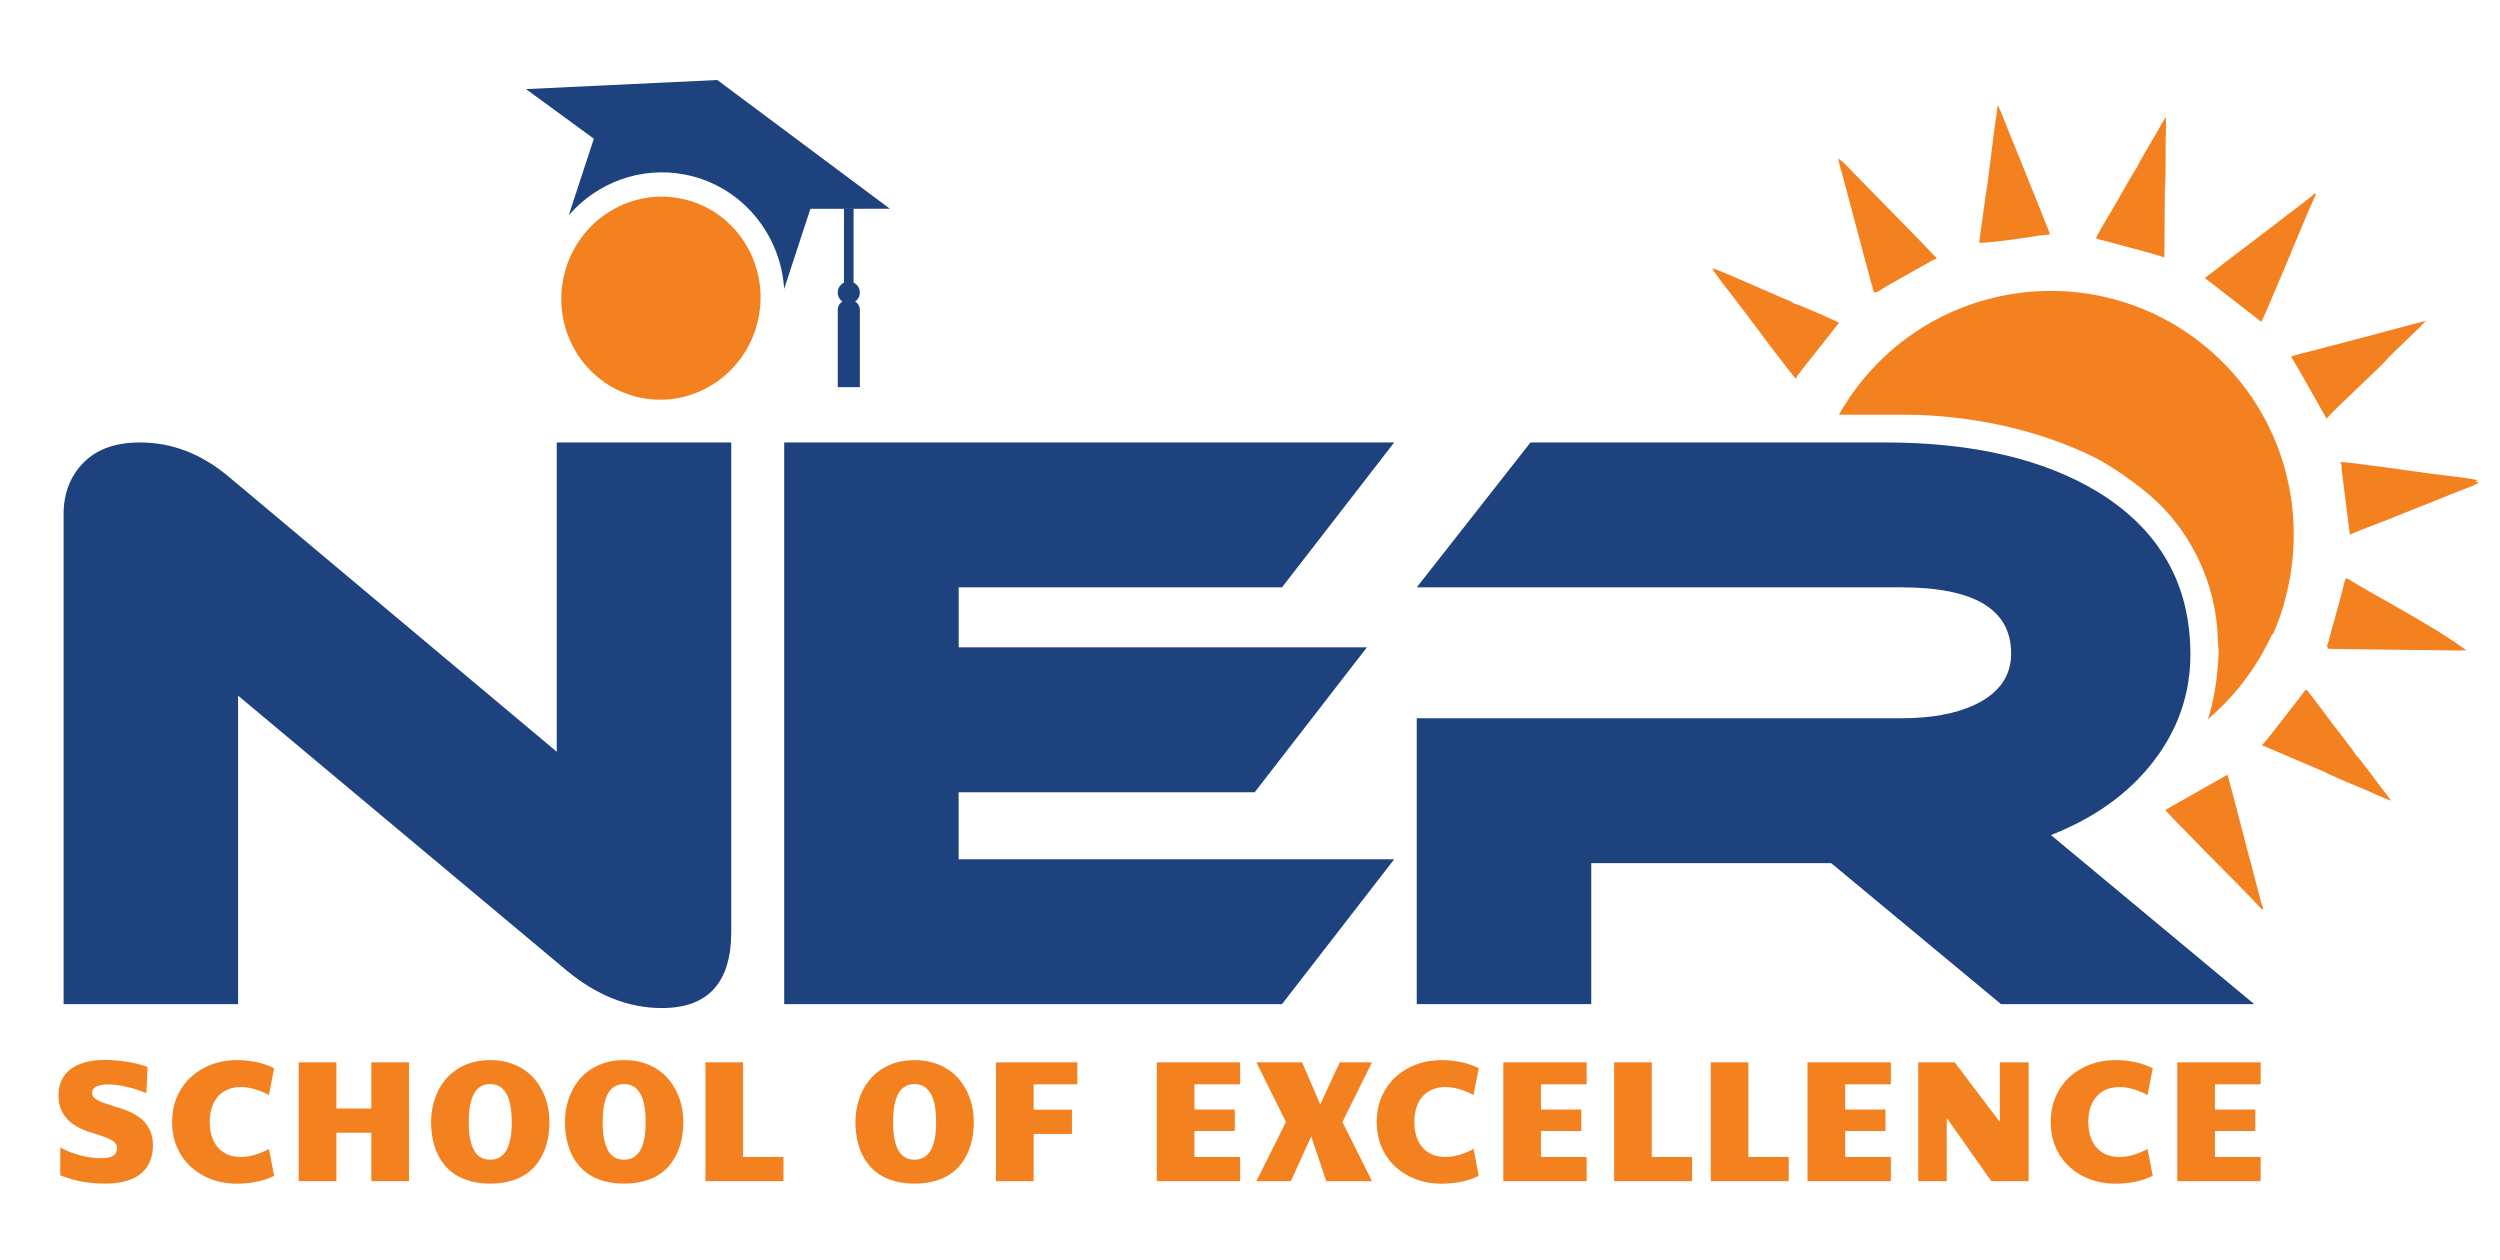
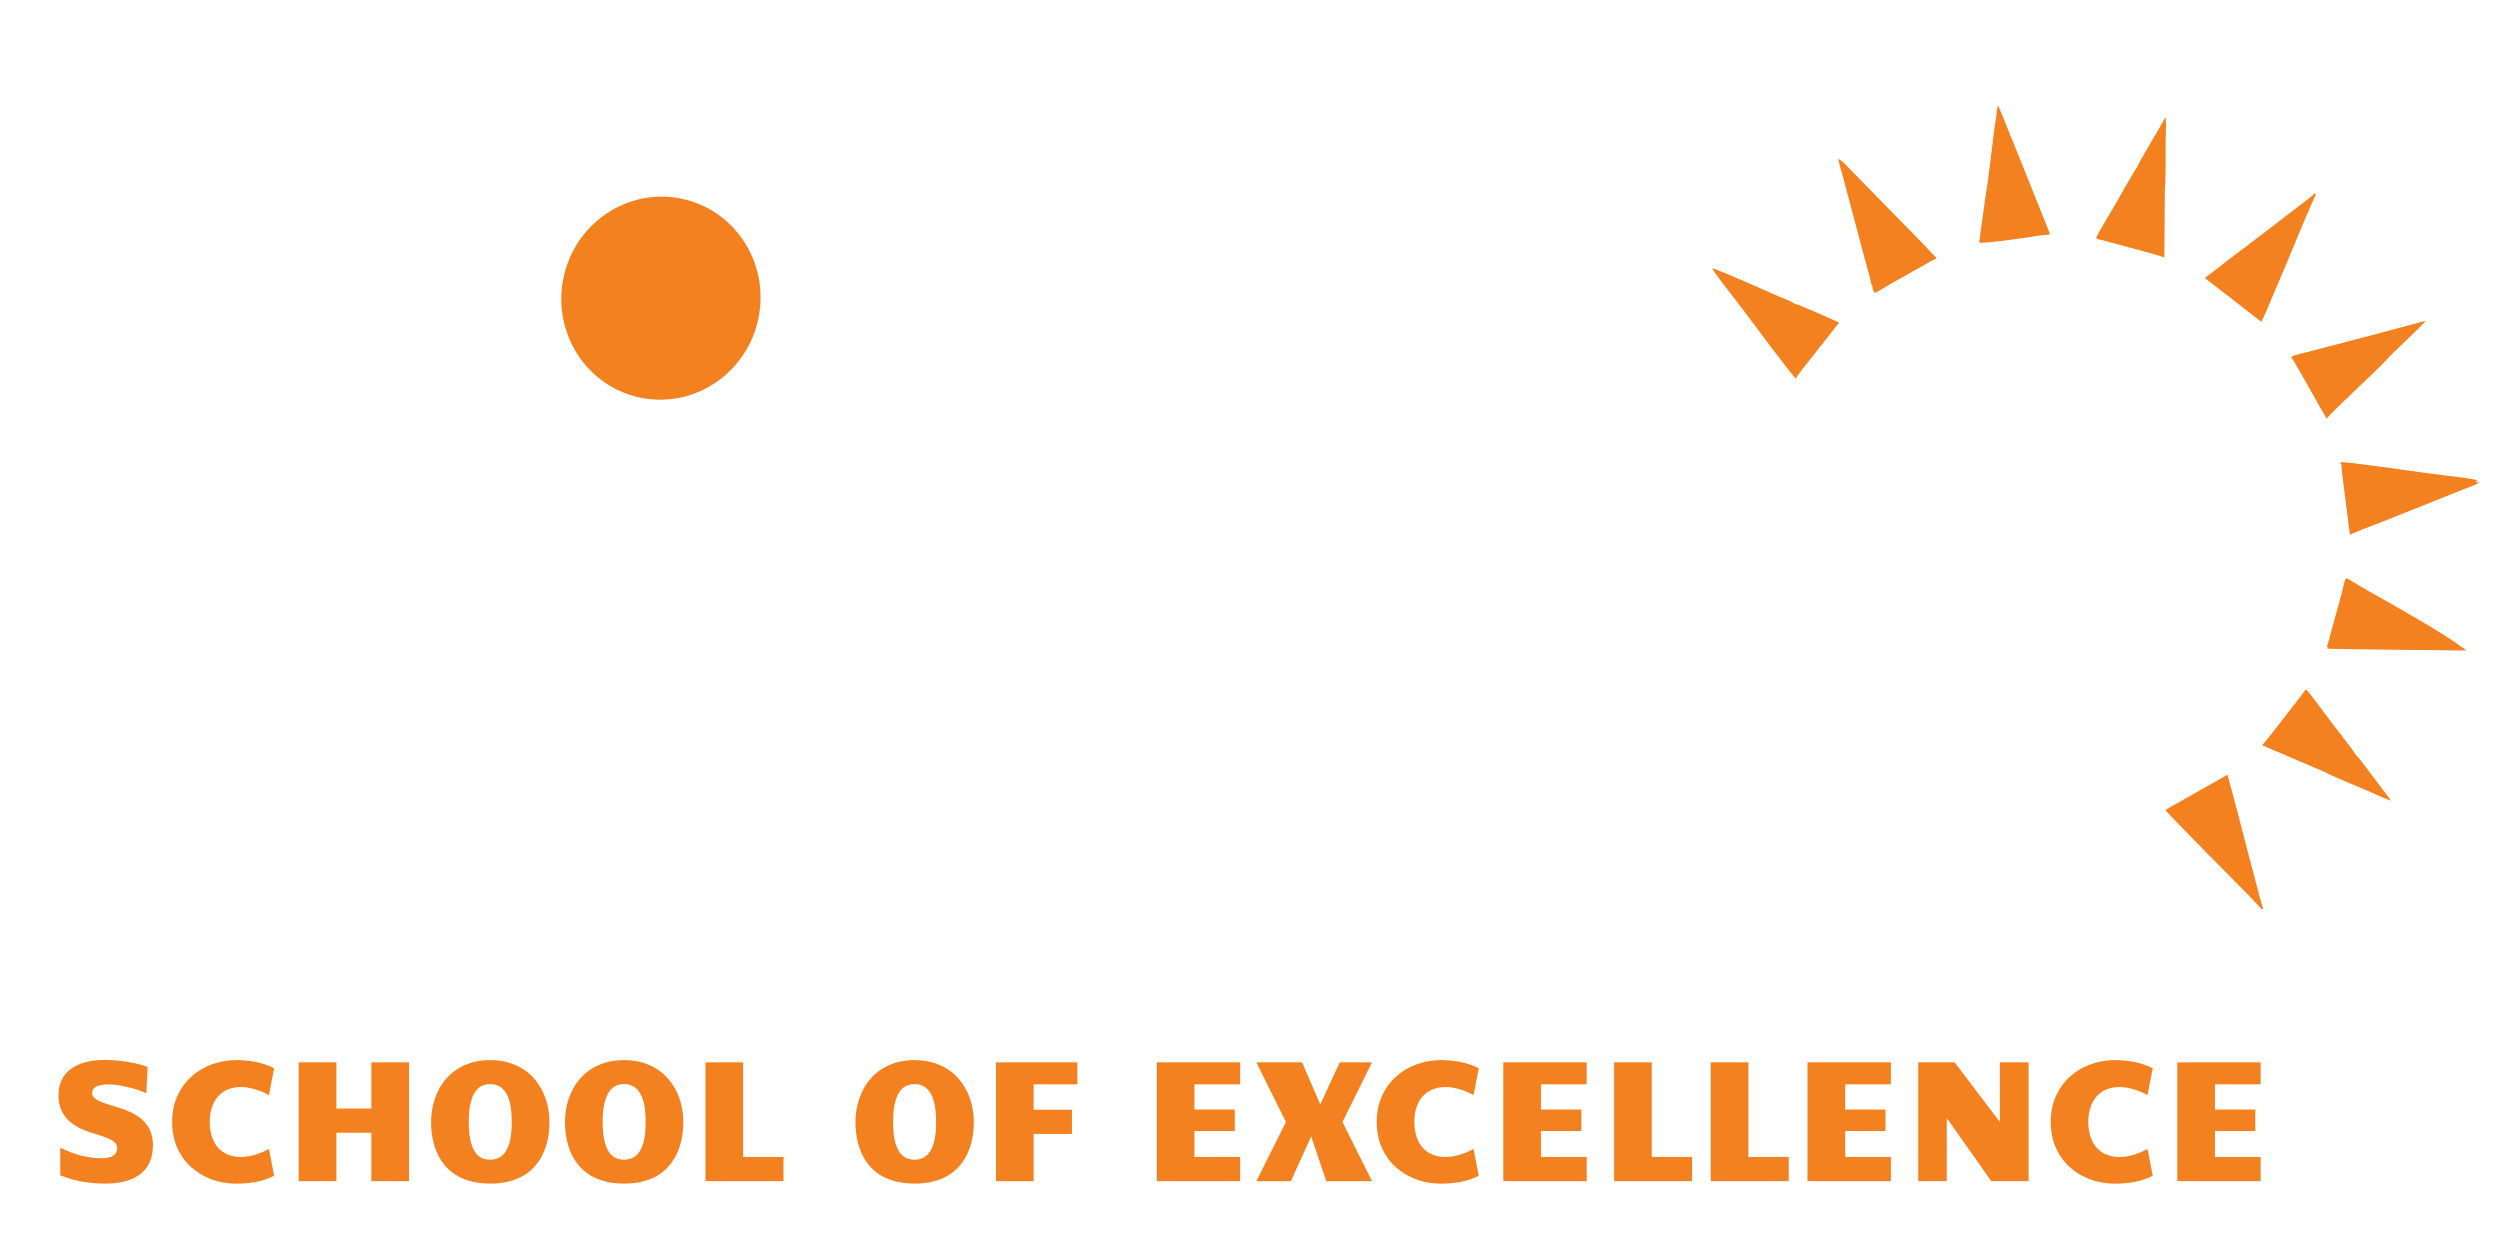
<svg xmlns="http://www.w3.org/2000/svg" version="1.1" id="Layer_1" x="0px" y="0px" viewBox="0 0 500 252" style="enable-background:new 0 0 500 252;" xml:space="preserve">
  <style type="text/css">
	.st0{fill-rule:evenodd;clip-rule:evenodd;fill:#F48120;}
	.st1{fill-rule:evenodd;clip-rule:evenodd;fill:#1E427D;}
</style>
  <g>
-     <path class="st0" d="M454.59,126.86c0.85-1.88,1.54-3.79,2.06-5.6c0.89-3.15,1.41-5.6,1.78-8.71c0.09-0.75,0.16-1.53,0.2-2.33   c1.09-15.64-5.38-31.51-18.69-41.84c-21.21-16.45-51.74-12.6-68.19,8.61c-1.49,1.92-2.81,3.91-3.97,5.96h13.75   c6.42,0,13.9,0.99,19.31,2.24c6.25,1.44,10.78,2.98,15.99,5.3c3.57,1.59,6.89,3.74,10.02,6.08c1.08,0.81,1.87,1.45,2.89,2.3   c8.17,6.85,13.56,17.64,13.83,29.03c0.07,2.99,0.33,1.05,0.02,4.95c-0.3,3.85-0.86,7.48-2,10.99c2.51-2.14,4.84-4.56,6.95-7.27   c2.39-3.09,4.35-6.37,5.9-9.78L454.59,126.86z" />
    <path class="st0" d="M477.24,72.01c1.52-1.71,6.78-6.42,7.9-7.85l-13.42,3.57l-10.12,2.65c-0.77,0.21-2.81,0.59-3.38,1.02   c0.59,0.73,5.26,9.08,6.2,10.76c0.33,0.59,0.65,1.04,0.9,1.58C466.6,82.1,476,73.51,477.24,72.01 M432.97,37.66   c0.17-0.77,0.17-6.3,0.15-7.1c-0.05-2.01,0.15-5.2,0.05-7.13c-0.5,0.64-1.04,1.71-1.46,2.45c-0.74,1.3-4.11,6.89-4.25,7.51   c-0.72,0.93-3.32,5.62-4.12,7.01c-0.5,0.87-4.14,6.92-4.11,7.17c0.03,0.27,0.79,0.35,1.44,0.51l5.27,1.43   c1,0.26,6.43,1.69,6.93,2.02L432.97,37.66z M397.13,39.07l-1.3,9.44c0.73,0.31,11.22-1.2,11.71-1.36l2.46-0.26   c-0.35-1.1-0.83-2.11-1.23-3.18l-4.54-11.31c-0.25-0.61-0.44-1.04-0.66-1.61c-0.41-1.07-0.87-2.14-1.31-3.23   c-0.88-2.14-1.67-4.31-2.64-6.45c-0.27,0.58-0.25,1.51-0.37,2.2C398.49,27.92,397.9,34.73,397.13,39.07 M495.06,96.35   c0.24-0.11,0.4-0.2,0.46-0.25c-0.57-0.37-6.01-0.94-6.81-1.05c-1.12-0.16-2.28-0.29-3.45-0.44c-1.62-0.2-16.48-2.39-17.24-2.17   c0.28,0.37,0.31,0.79,0.35,1.21l-0.07,0.04l1.68,13.28c1-0.57,5.1-2.06,6.43-2.6c2.23-0.9,4.2-1.69,6.42-2.56l9.69-3.87   c1.08-0.42,2.31-0.84,3.3-1.4C495.66,96.47,495.39,96.41,495.06,96.35 M465.31,129.33l0.28,0.02l-0.11,0.37   c1.15,0.1,2.27,0.05,3.41,0.09l12.18,0.17c0.66,0.01,1.13,0,1.74,0.01c1.15,0.03,2.31,0.03,3.48,0.03   c2.31,0.01,4.62,0.12,6.97,0.06c-0.21-0.22-0.51-0.42-0.83-0.6c-4.16-3.16-14.19-8.69-18.68-11.25c-0.73-0.41-1.49-0.88-2.32-1.35   c-3.07-1.73-1.89-2.25-3.5,3.29c-0.46,1.59-0.8,3.02-1.25,4.57c-0.2,0.71-0.43,1.44-0.62,2.23   C465.93,127.54,465.61,128.87,465.31,129.33 M387.2,51.55l0.08-0.04c-0.14-0.11-0.32-0.27-0.54-0.47   c-2.29-2.53-6.55-6.73-8.83-9.11l-9.58-9.8l0.02,0.12c-0.22-0.2-0.44-0.39-0.66-0.56c-0.04,0.55,0.6,2.58,0.8,3.29l4.42,16.64   c0.29,1.1,0.59,2.16,0.9,3.28c0.43,1.55,0.39,1.94,0.64,2.27c0.48,2.21,0.07,1.56,4.54-0.87c1.45-0.79,2.71-1.55,4.12-2.33   c0.65-0.36,1.33-0.71,2.02-1.13c0.5-0.3,1.67-1.01,2.21-1.12L387.2,51.55z M440.96,55.59l11.29,8.76c0.4-0.55,2.45-5.57,2.8-6.35   c2.67-6.09,5.45-13.3,8.13-19.13l-0.25-0.2c-0.52,0.64-4.45,3.5-5.45,4.29c-4.91,3.87-10.16,7.67-15.06,11.54   C441.91,54.89,441.42,55.22,440.96,55.59 M360.32,74.04l7.51-9.51c-0.63-0.33-8.41-3.8-9.14-3.88c-0.36-0.38-1.38-0.69-1.97-0.95   c-1.63-0.71-13.43-5.95-14.23-6.04c0.14,0.67,3.56,4.93,4.04,5.58c0.68,0.91,1.39,1.83,2.12,2.76c1,1.29,9.91,13.39,10.6,13.77   C359.35,75.02,360,74.65,360.32,74.04 M465.13,154.48c0.65,0.45,5.75,2.58,6.49,2.87c1.87,0.73,4.74,2.15,6.56,2.79   c-0.4-0.71-1.17-1.62-1.69-2.29c-0.91-1.19-4.77-6.45-5.29-6.82c-0.58-1.02-3.9-5.23-4.88-6.51c-0.61-0.79-4.78-6.49-5.03-6.56   c-0.26-0.08-0.63,0.6-1.03,1.14l-3.35,4.31c-0.63,0.83-4.04,5.28-4.53,5.62L465.13,154.48z M445.51,154.94l-12.43,7.04   c0.35,0.58,4.19,4.41,4.78,5.03c4.59,4.81,10.17,10.16,14.52,14.87l0.28-0.16c-0.39-0.73-1.51-5.46-1.85-6.69   c-1.68-6.02-3.16-12.33-4.84-18.34C445.78,156.09,445.67,155.51,445.51,154.94" />
-     <path class="st1" d="M450.85,200.83h-50.64l-33.97-28.2h-47.99v28.2h-34.9v-57.18h96.91c5.92,0,10.8-0.88,14.65-2.67   c4.88-2.31,7.32-5.74,7.32-10.26c0-8.83-7.32-13.25-21.97-13.25h-96.91l22.75-28.98H377c17.55,0,31.79,3.33,42.69,9.97   c12.26,7.58,18.39,18.39,18.39,32.41c0,7.89-2.47,15.04-7.4,21.42c-4.93,6.39-11.76,11.3-20.49,14.72L450.85,200.83z    M146.25,186.34c0,10.18-4.62,15.27-13.87,15.27c-6.65,0-12.98-2.49-19.01-7.48l-65.75-55v61.7h-34.9v-97.98   c0-4.15,1.32-7.61,3.97-10.31c2.65-2.7,6.41-4.05,11.3-4.05c6.34,0,12.2,2.23,17.61,6.73l65.75,55.13V88.49h34.9V186.34z    M278.84,171.85l-22.44,28.98h-99.56V88.49h122l-22.44,28.98h-64.66v12h81.64l-22.44,28.98h-59.21v13.4H278.84z" />
-     <path class="st1" d="M167.55,61.96l0,15.46h4.42l0-15.46c0-0.7-0.38-1.31-0.94-1.65c0.57-0.4,0.94-1.06,0.94-1.81   c0-0.87-0.51-1.62-1.25-1.98l0-0.02V41.77l-1.93,0v14.65l0.06,0.08c-0.76,0.35-1.3,1.11-1.3,2.01c0,0.75,0.37,1.41,0.94,1.81   C167.93,60.65,167.55,61.26,167.55,61.96 M177.98,41.75L143.46,16l-38.26,1.82l13.57,9.92l-5.02,15.31   c5.64-6.5,14.4-9.88,23.32-8.12c11.17,2.21,19.06,11.79,19.76,22.85l5.25-16.02L177.98,41.75z" />
    <path class="st0" d="M136.12,39.7c10.79,2.13,17.77,12.78,15.6,23.79c-2.17,11.01-12.68,18.21-23.47,16.08   c-10.79-2.13-17.77-12.78-15.6-23.79C114.83,44.77,125.33,37.57,136.12,39.7L136.12,39.7z" />
    <path class="st0" d="M29.27,218.64c-0.46-0.21-0.99-0.41-1.61-0.62c-0.61-0.21-1.24-0.4-1.92-0.56c-0.66-0.17-1.34-0.31-2.03-0.41   c-0.68-0.11-1.32-0.16-1.93-0.16c-1.05,0-1.88,0.13-2.47,0.4c-0.6,0.27-0.89,0.72-0.89,1.36c0,0.3,0.1,0.57,0.31,0.8   c0.21,0.23,0.5,0.44,0.88,0.64c0.39,0.2,0.84,0.39,1.37,0.57c0.53,0.18,1.12,0.38,1.77,0.58l1.23,0.38   c1.03,0.31,1.95,0.7,2.78,1.14c0.82,0.44,1.51,0.96,2.07,1.56c0.57,0.6,1,1.29,1.3,2.06c0.3,0.77,0.46,1.65,0.46,2.64   c0,1.15-0.18,2.2-0.55,3.15c-0.36,0.95-0.93,1.76-1.7,2.43c-0.77,0.67-1.76,1.2-2.97,1.56c-1.2,0.37-2.66,0.56-4.34,0.56   c-1.5,0-2.99-0.13-4.48-0.37c-1.49-0.24-2.98-0.68-4.5-1.29v-5.55c1.44,0.74,2.85,1.28,4.21,1.62c1.36,0.34,2.7,0.51,4.03,0.51   c1.09,0,1.88-0.17,2.38-0.52c0.5-0.34,0.75-0.83,0.75-1.45c0-0.37-0.1-0.68-0.28-0.95c-0.18-0.27-0.48-0.51-0.89-0.74   c-0.41-0.22-0.95-0.45-1.61-0.68c-0.66-0.23-1.46-0.5-2.4-0.78c-0.94-0.28-1.81-0.64-2.61-1.06c-0.8-0.43-1.5-0.94-2.08-1.54   c-0.59-0.6-1.04-1.3-1.37-2.1c-0.33-0.8-0.49-1.7-0.49-2.72c0-1.06,0.18-2.02,0.55-2.89c0.37-0.88,0.94-1.62,1.7-2.24   c0.76-0.63,1.73-1.11,2.9-1.46c1.17-0.34,2.56-0.52,4.18-0.52c0.64,0,1.31,0.03,2.03,0.09c0.72,0.06,1.45,0.14,2.19,0.25   c0.75,0.11,1.49,0.26,2.22,0.43c0.73,0.18,1.42,0.39,2.06,0.64L29.27,218.64z M435.46,212.46h16.67v4.41h-9.14v5.03h8.07v4.3h-8.07   v5.19h9.14v4.84h-16.67V212.46z M410.15,224.4c0-1.92,0.35-3.64,1.03-5.16c0.69-1.53,1.62-2.83,2.8-3.9   c1.18-1.07,2.54-1.89,4.1-2.46c1.56-0.57,3.21-0.86,4.96-0.86c1.22,0,2.46,0.12,3.73,0.35c1.27,0.24,2.52,0.66,3.78,1.27   l-1.04,5.38c-0.99-0.54-1.96-0.94-2.93-1.21c-0.96-0.27-1.85-0.4-2.66-0.4c-0.98,0-1.85,0.16-2.62,0.48   c-0.77,0.32-1.43,0.78-1.97,1.39c-0.54,0.6-0.95,1.34-1.24,2.2c-0.29,0.86-0.43,1.84-0.43,2.92c0,1.09,0.14,2.07,0.43,2.93   c0.29,0.87,0.69,1.6,1.24,2.2c0.54,0.61,1.19,1.07,1.97,1.39c0.77,0.32,1.65,0.48,2.62,0.48c0.81,0,1.69-0.13,2.66-0.4   c0.97-0.27,1.94-0.67,2.93-1.21l1.04,5.38c-1.26,0.61-2.51,1.02-3.78,1.24c-1.27,0.22-2.51,0.33-3.73,0.33   c-1.75,0-3.4-0.28-4.96-0.85c-1.55-0.57-2.92-1.38-4.1-2.44c-1.18-1.06-2.11-2.35-2.8-3.87   C410.49,228.04,410.15,226.31,410.15,224.4 M383.65,212.46h7.28l9.04,11.93v-11.93h5.75v23.77h-7.46l-8.91-12.64v12.64h-5.7V212.46   z M361.5,212.46h16.67v4.41h-9.14v5.03h8.07v4.3h-8.07v5.19h9.14v4.84H361.5V212.46z M342.15,212.46h7.53v18.93h8.07v4.84h-15.6   V212.46z M322.82,212.46h7.53v18.93h8.07v4.84h-15.6V212.46z M300.66,212.46h16.67v4.41h-9.14v5.03h8.07v4.3h-8.07v5.19h9.14v4.84   h-16.67V212.46z M275.35,224.4c0-1.92,0.34-3.64,1.03-5.16c0.69-1.53,1.62-2.83,2.8-3.9c1.18-1.07,2.54-1.89,4.1-2.46   c1.56-0.57,3.21-0.86,4.96-0.86c1.22,0,2.46,0.12,3.73,0.35c1.27,0.24,2.53,0.66,3.78,1.27l-1.04,5.38   c-0.99-0.54-1.96-0.94-2.93-1.21c-0.96-0.27-1.85-0.4-2.66-0.4c-0.98,0-1.85,0.16-2.62,0.48c-0.77,0.32-1.43,0.78-1.97,1.39   c-0.54,0.6-0.95,1.34-1.23,2.2c-0.29,0.86-0.43,1.84-0.43,2.92c0,1.09,0.14,2.07,0.43,2.93c0.29,0.87,0.7,1.6,1.23,2.2   c0.54,0.61,1.19,1.07,1.97,1.39c0.78,0.32,1.65,0.48,2.62,0.48c0.81,0,1.69-0.13,2.66-0.4c0.96-0.27,1.94-0.67,2.93-1.21l1.04,5.38   c-1.26,0.61-2.51,1.02-3.78,1.24c-1.27,0.22-2.5,0.33-3.73,0.33c-1.75,0-3.4-0.28-4.96-0.85c-1.56-0.57-2.92-1.38-4.1-2.44   c-1.18-1.06-2.11-2.35-2.8-3.87C275.69,228.04,275.35,226.31,275.35,224.4 M268.49,224.4l5.92,11.84h-9.15l-3.02-8.96l-4.07,8.96   h-6.9l5.92-11.84l-5.92-11.93h9.15l3.63,8.42l3.9-8.42h6.45L268.49,224.4z M231.36,212.46h16.67v4.41h-9.14v5.03h8.07v4.3h-8.07   v5.19h9.14v4.84h-16.67V212.46z M199.2,212.46h16.27v4.41h-8.74v5.08h7.66v4.84h-7.66v9.45h-7.53V212.46z M178.62,224.4   c0,1.35,0.1,2.5,0.29,3.45c0.2,0.95,0.48,1.73,0.84,2.34c0.36,0.61,0.81,1.05,1.34,1.33c0.53,0.28,1.13,0.42,1.81,0.42   c0.67,0,1.27-0.14,1.81-0.42c0.53-0.28,0.99-0.72,1.36-1.33c0.38-0.6,0.67-1.38,0.86-2.34c0.2-0.95,0.29-2.1,0.29-3.45   c0-1.34-0.1-2.5-0.29-3.45c-0.19-0.96-0.48-1.74-0.86-2.35c-0.37-0.61-0.83-1.06-1.36-1.35c-0.53-0.29-1.14-0.44-1.81-0.44   c-0.67,0-1.27,0.15-1.81,0.44c-0.53,0.29-0.98,0.75-1.34,1.35c-0.37,0.61-0.64,1.39-0.84,2.35   C178.72,221.9,178.62,223.06,178.62,224.4 M182.91,236.72c-1.47,0-2.78-0.16-3.93-0.48c-1.16-0.32-2.17-0.76-3.05-1.32   c-0.88-0.57-1.62-1.24-2.24-2.02c-0.61-0.77-1.11-1.62-1.5-2.54c-0.38-0.91-0.67-1.88-0.84-2.88c-0.17-1.01-0.26-2.04-0.26-3.08   c0-1.03,0.1-2.05,0.32-3.06c0.21-1.01,0.53-1.98,0.96-2.9c0.42-0.92,0.96-1.77,1.61-2.55c0.65-0.79,1.42-1.46,2.29-2.03   c0.87-0.57,1.87-1.02,2.97-1.35c1.1-0.32,2.33-0.49,3.67-0.49c1.35,0,2.57,0.17,3.67,0.49c1.11,0.33,2.1,0.77,2.98,1.35   c0.87,0.57,1.64,1.24,2.29,2.03c0.65,0.79,1.19,1.64,1.62,2.55c0.44,0.92,0.76,1.89,0.97,2.9c0.21,1.02,0.32,2.04,0.32,3.06   c0,1.04-0.09,2.07-0.27,3.08c-0.18,1-0.47,1.97-0.85,2.88c-0.39,0.91-0.89,1.76-1.5,2.54c-0.62,0.78-1.37,1.45-2.24,2.02   c-0.88,0.57-1.89,1.01-3.05,1.32C185.69,236.56,184.38,236.72,182.91,236.72 M141.09,212.46h7.53v18.93h8.07v4.84h-15.6V212.46z    M120.53,224.4c0,1.35,0.1,2.5,0.29,3.45c0.2,0.95,0.48,1.73,0.84,2.34c0.36,0.61,0.81,1.05,1.34,1.33   c0.53,0.28,1.14,0.42,1.81,0.42c0.67,0,1.27-0.14,1.81-0.42c0.53-0.28,0.99-0.72,1.36-1.33c0.38-0.6,0.66-1.38,0.86-2.34   c0.2-0.95,0.29-2.1,0.29-3.45c0-1.34-0.1-2.5-0.29-3.45c-0.19-0.96-0.48-1.74-0.86-2.35c-0.37-0.61-0.83-1.06-1.36-1.35   c-0.53-0.29-1.14-0.44-1.81-0.44c-0.67,0-1.27,0.15-1.81,0.44c-0.53,0.29-0.98,0.75-1.34,1.35c-0.37,0.61-0.64,1.39-0.84,2.35   C120.63,221.9,120.53,223.06,120.53,224.4 M124.82,236.72c-1.47,0-2.78-0.16-3.93-0.48c-1.16-0.32-2.18-0.76-3.05-1.32   c-0.88-0.57-1.62-1.24-2.24-2.02c-0.61-0.77-1.11-1.62-1.5-2.54c-0.38-0.91-0.66-1.88-0.84-2.88c-0.17-1.01-0.26-2.04-0.26-3.08   c0-1.03,0.1-2.05,0.31-3.06c0.21-1.01,0.53-1.98,0.96-2.9c0.42-0.92,0.96-1.77,1.61-2.55c0.65-0.79,1.42-1.46,2.29-2.03   c0.87-0.57,1.86-1.02,2.97-1.35c1.1-0.32,2.33-0.49,3.67-0.49c1.35,0,2.57,0.17,3.67,0.49c1.11,0.33,2.1,0.77,2.98,1.35   c0.88,0.57,1.64,1.24,2.29,2.03c0.65,0.79,1.19,1.64,1.62,2.55c0.44,0.92,0.76,1.89,0.97,2.9c0.21,1.02,0.32,2.04,0.32,3.06   c0,1.04-0.09,2.07-0.27,3.08c-0.18,1-0.47,1.97-0.85,2.88c-0.39,0.91-0.89,1.76-1.5,2.54c-0.62,0.78-1.37,1.45-2.24,2.02   c-0.88,0.57-1.89,1.01-3.05,1.32C127.6,236.56,126.28,236.72,124.82,236.72 M93.75,224.4c0,1.35,0.1,2.5,0.29,3.45   c0.2,0.95,0.48,1.73,0.84,2.34c0.36,0.61,0.81,1.05,1.34,1.33c0.53,0.28,1.14,0.42,1.81,0.42c0.67,0,1.28-0.14,1.81-0.42   c0.53-0.28,0.99-0.72,1.36-1.33c0.38-0.6,0.66-1.38,0.86-2.34c0.19-0.95,0.29-2.1,0.29-3.45c0-1.34-0.1-2.5-0.29-3.45   c-0.2-0.96-0.48-1.74-0.86-2.35c-0.37-0.61-0.83-1.06-1.36-1.35c-0.53-0.29-1.14-0.44-1.81-0.44c-0.67,0-1.27,0.15-1.81,0.44   c-0.53,0.29-0.98,0.75-1.34,1.35c-0.37,0.61-0.64,1.39-0.84,2.35C93.85,221.9,93.75,223.06,93.75,224.4 M98.04,236.72   c-1.47,0-2.78-0.16-3.93-0.48c-1.16-0.32-2.17-0.76-3.05-1.32c-0.88-0.57-1.62-1.24-2.24-2.02c-0.61-0.77-1.11-1.62-1.5-2.54   c-0.38-0.91-0.66-1.88-0.84-2.88c-0.17-1.01-0.26-2.04-0.26-3.08c0-1.03,0.1-2.05,0.32-3.06c0.21-1.01,0.53-1.98,0.96-2.9   c0.42-0.92,0.96-1.77,1.61-2.55c0.65-0.79,1.42-1.46,2.29-2.03c0.87-0.57,1.87-1.02,2.97-1.35c1.1-0.32,2.33-0.49,3.67-0.49   c1.35,0,2.57,0.17,3.67,0.49c1.11,0.33,2.09,0.77,2.98,1.35c0.88,0.57,1.64,1.24,2.29,2.03c0.65,0.79,1.19,1.64,1.62,2.55   c0.43,0.92,0.76,1.89,0.97,2.9c0.21,1.02,0.32,2.04,0.32,3.06c0,1.04-0.09,2.07-0.27,3.08c-0.18,1-0.47,1.97-0.85,2.88   c-0.39,0.91-0.89,1.76-1.5,2.54c-0.62,0.78-1.37,1.45-2.24,2.02c-0.88,0.57-1.89,1.01-3.05,1.32   C100.82,236.56,99.51,236.72,98.04,236.72 M59.74,212.46h7.54v9.25h6.99v-9.25h7.53v23.77h-7.53v-9.69h-6.99v9.69h-7.54V212.46z    M34.43,224.4c0-1.92,0.34-3.64,1.03-5.16c0.69-1.53,1.62-2.83,2.8-3.9c1.18-1.07,2.54-1.89,4.1-2.46   c1.56-0.57,3.21-0.86,4.96-0.86c1.22,0,2.46,0.12,3.73,0.35c1.27,0.24,2.52,0.66,3.78,1.27l-1.04,5.38   c-0.99-0.54-1.96-0.94-2.93-1.21c-0.96-0.27-1.85-0.4-2.66-0.4c-0.98,0-1.85,0.16-2.62,0.48c-0.77,0.32-1.43,0.78-1.97,1.39   c-0.54,0.6-0.95,1.34-1.23,2.2c-0.29,0.86-0.43,1.84-0.43,2.92c0,1.09,0.14,2.07,0.43,2.93c0.29,0.87,0.69,1.6,1.23,2.2   c0.54,0.61,1.2,1.07,1.97,1.39c0.77,0.32,1.65,0.48,2.62,0.48c0.81,0,1.69-0.13,2.66-0.4c0.96-0.27,1.94-0.67,2.93-1.21l1.04,5.38   c-1.26,0.61-2.51,1.02-3.78,1.24c-1.27,0.22-2.51,0.33-3.73,0.33c-1.75,0-3.4-0.28-4.96-0.85c-1.55-0.57-2.92-1.38-4.1-2.44   c-1.18-1.06-2.11-2.35-2.8-3.87C34.77,228.04,34.43,226.31,34.43,224.4" />
  </g>
</svg>